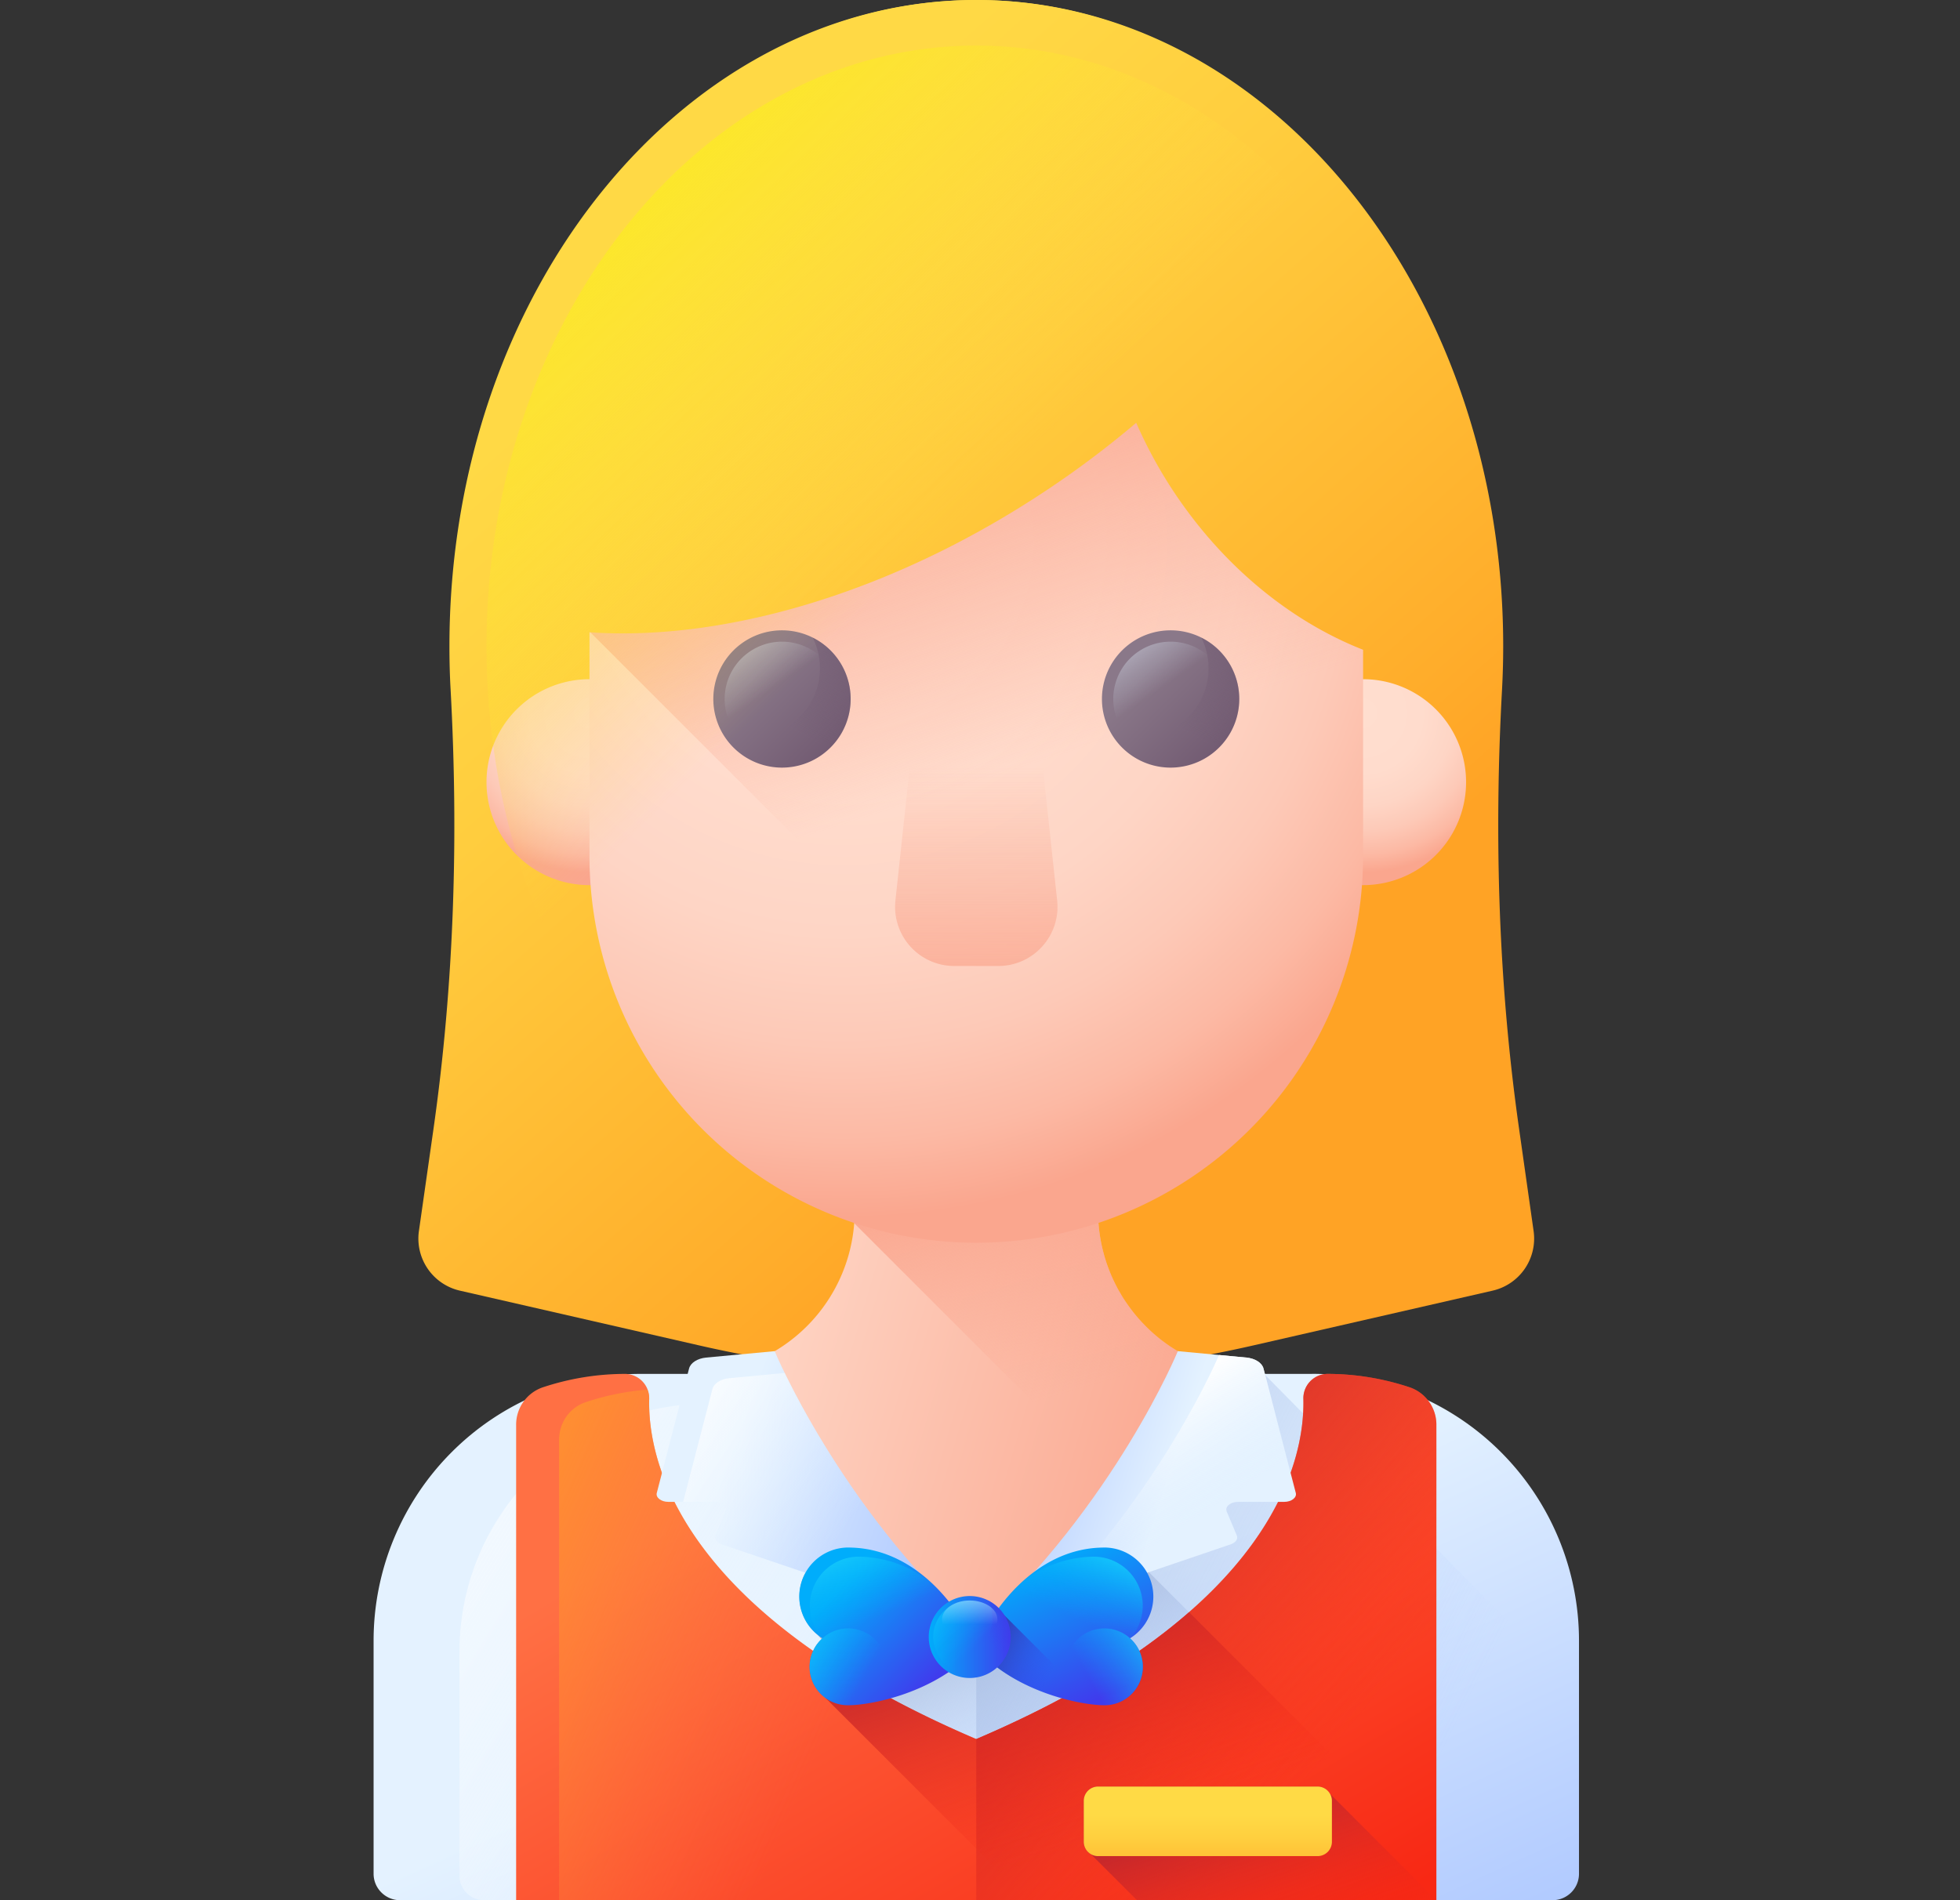
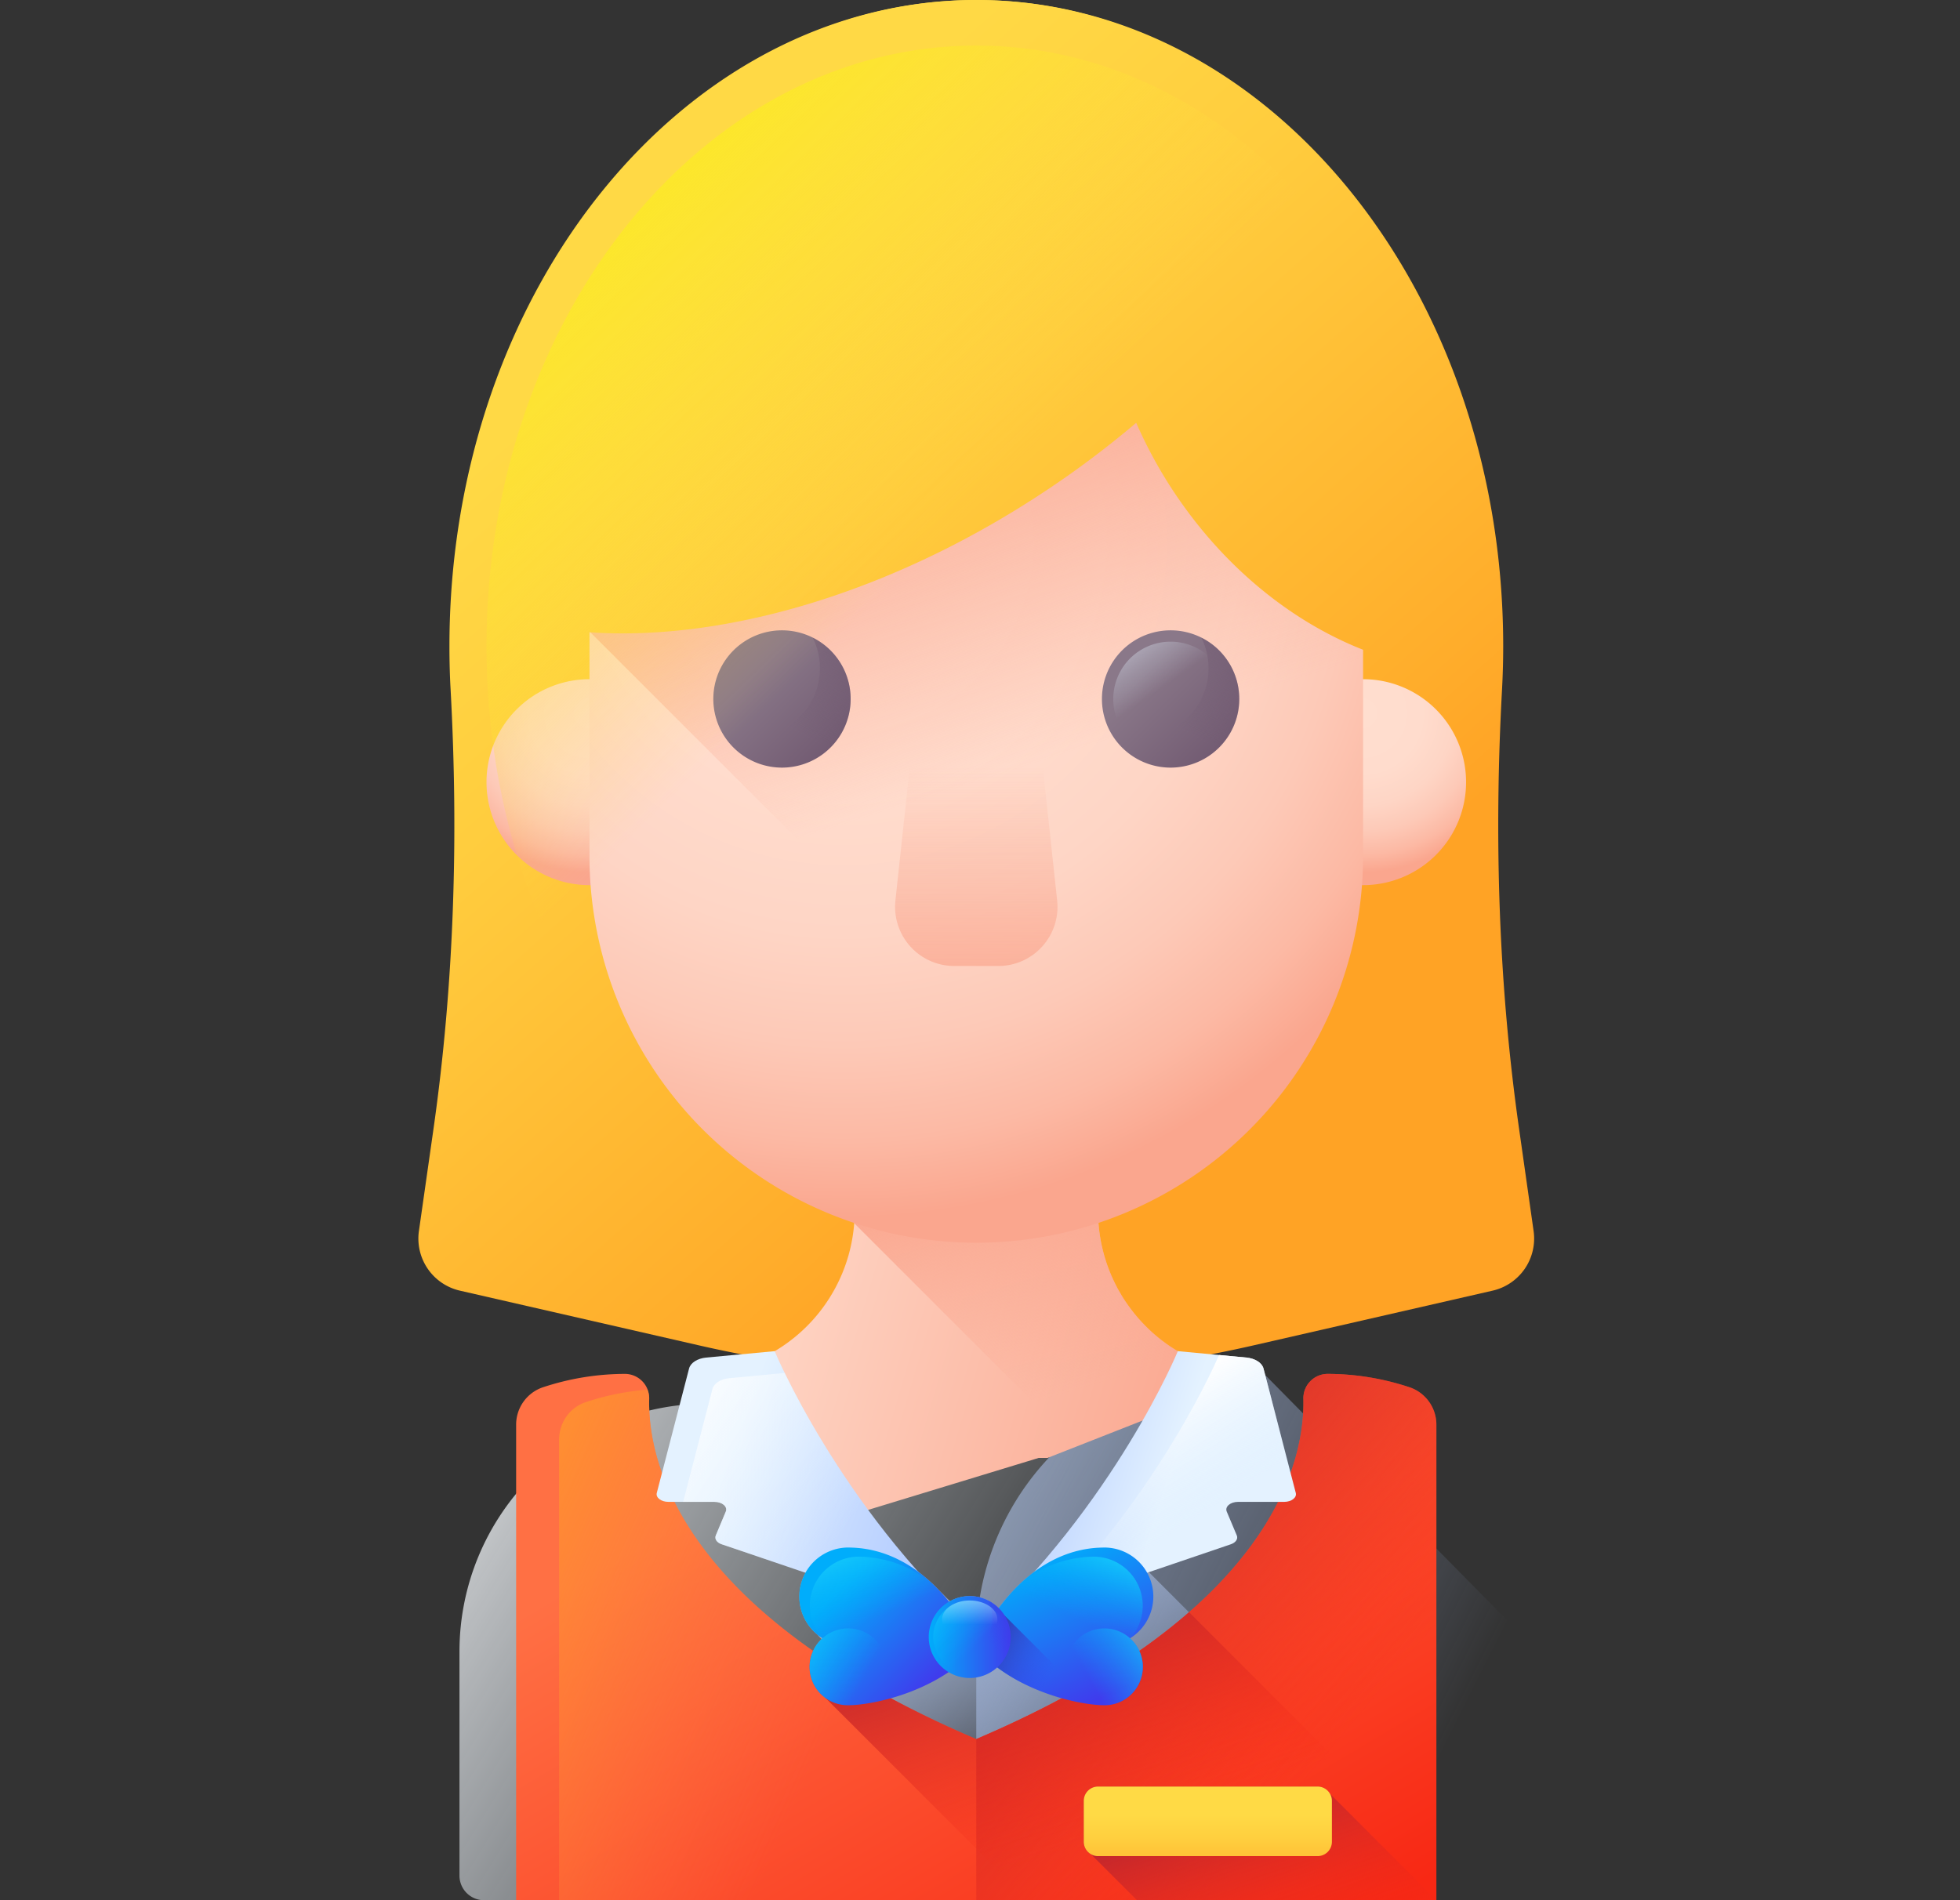
<svg xmlns="http://www.w3.org/2000/svg" width="33" height="32" fill="none">
  <rect width="100%" height="100%" fill="#333333" stroke="none" />
  <g clip-path="url(#a)">
    <path d="M25.576 19.007c-.348-2.446-.422-4.921-.287-7.389.013-.243.02-.488.02-.735C25.309 4.873 21.337 0 16.437 0c-4.899 0-8.87 4.872-8.87 10.883 0 .247.006.492.02.735.134 2.468.06 4.943-.288 7.39l-.246 1.724a.9.9 0 0 0 .69 1.003l4.032.923c3.069.702 6.256.702 9.324 0l4.032-.923a.9.9 0 0 0 .69-1.003l-.245-1.725Z" fill="url(#b)" />
    <path d="M9.925 14.906a1.734 1.734 0 1 0 0-3.468 1.734 1.734 0 0 0 0 3.468Z" fill="url(#c)" />
    <path d="M22.95 14.906a1.734 1.734 0 1 0 0-3.468 1.734 1.734 0 0 0 0 3.468Z" fill="url(#d)" />
-     <path d="M22.091 23.137H10.784a4.494 4.494 0 0 0-4.494 4.494v3.924c0 .245.2.445.445.445H26.14c.246 0 .445-.2.445-.445V27.63a4.494 4.494 0 0 0-4.494-4.494Z" fill="url(#e)" />
    <path d="M22.411 23.638H11.91a4.174 4.174 0 0 0-4.174 4.174v3.774c0 .229.185.414.413.414H26.14c.246 0 .445-.2.445-.445v-3.743a4.174 4.174 0 0 0-4.174-4.174Z" fill="url(#f)" />
    <path d="M26.585 28.513v3.041a.445.445 0 0 1-.445.446h-9.703v-4.37a4.494 4.494 0 0 1 4.494-4.494h.351l5.303 5.376Z" fill="url(#g)" />
    <path d="M19.235 26.367a.824.824 0 0 0-.687-.305c-.554.014-1.013.271-1.366.603l-.002.001-.006.006a2.893 2.893 0 0 0-.244.262l-.009.01c-.036.044-.07.088-.103.133l-.003.004-.017-.015-.016-.015a.682.682 0 0 0-.06-.047l-.007-.005a.662.662 0 0 0-.073-.043l-.006-.004a.684.684 0 0 0-.641.014l-.05-.05-.007-.006-.002-.002a2.732 2.732 0 0 0-.114-.114l-.005-.006-.002-.002-.003-.002a2.732 2.732 0 0 0-.111-.112l-.006-.006-.002-.001c-.353-.332-.812-.59-1.367-.603a.826.826 0 0 0-.562 1.466.812.812 0 0 0 .07.076c-.01.01-.022.02-.032.032l-.001.001a.666.666 0 0 0-.04.049l-.003.003a.652.652 0 0 0-.033.05l-.003.006-.001.002a.657.657 0 0 0-.026.048l-.004.01v.001a.616.616 0 0 0-.02.048l-.005.015a.625.625 0 0 0-.013.047l-.005.018a.623.623 0 0 0-.008.05l-.003.017a.65.65 0 0 0 .018.23l.004.017c.014.05.035.098.06.143l.009.014a.43.43 0 0 0 .035.052l.01.013 3.53 3.53h7.565l-5.633-5.633Z" fill="url(#h)" />
-     <path d="M21.231 23.138c0 .083-.001.165-.005.248-.046 1.206-.442 1.953-1.12 2.604l-.238.094-3.356 1.32h-.149L12.77 25.99a3.47 3.47 0 0 1-.834-1.178c-.19-.457-.291-.997-.291-1.674a2.746 2.746 0 0 0 2.745-2.745v-1.23h4.097v1.23a2.754 2.754 0 0 0 .314 1.274c.011.023.024.045.036.067l.03.05a1.412 1.412 0 0 0 .062.102 3.498 3.498 0 0 0 .144.201 2.695 2.695 0 0 0 .158.184l.029.03.032.033a2.658 2.658 0 0 0 .666.49 2.484 2.484 0 0 0 .588.228c.044.011.088.02.133.03.18.036.364.056.553.056Z" fill="url(#i)" />
+     <path d="M21.231 23.138l-.238.094-3.356 1.32h-.149L12.77 25.99a3.47 3.47 0 0 1-.834-1.178c-.19-.457-.291-.997-.291-1.674a2.746 2.746 0 0 0 2.745-2.745v-1.23h4.097v1.23a2.754 2.754 0 0 0 .314 1.274c.011.023.024.045.036.067l.03.05a1.412 1.412 0 0 0 .062.102 3.498 3.498 0 0 0 .144.201 2.695 2.695 0 0 0 .158.184l.029.03.032.033a2.658 2.658 0 0 0 .666.49 2.484 2.484 0 0 0 .588.228c.044.011.088.02.133.03.18.036.364.056.553.056Z" fill="url(#i)" />
    <path d="M21.231 23.138c0 .083-.001.165-.005.248-.046 1.206-.442 1.953-1.12 2.604l-.238.094-5.487-5.486v-.001a1.666 1.666 0 0 0 .008-.204v-1.23h4.097v1.23a2.754 2.754 0 0 0 .67 1.796c.023.028.048.055.074.082l.029.03.03.033h.002a2.658 2.658 0 0 0 .666.49 3.084 3.084 0 0 0 .206.099 2.826 2.826 0 0 0 .515.159c.18.036.364.056.553.056Z" fill="url(#j)" />
    <path d="M16.438 20.928a6.512 6.512 0 0 1-6.513-6.513V7.564a6.513 6.513 0 1 1 13.025 0v6.851a6.513 6.513 0 0 1-6.512 6.513Z" fill="url(#k)" />
    <path d="M16.438 1.051a6.513 6.513 0 0 0-6.513 6.513v3.07l9.546 9.545a6.511 6.511 0 0 0 3.48-5.764V7.564a6.513 6.513 0 0 0-6.513-6.513Z" fill="url(#l)" />
    <path d="M14.322 11.771a1.156 1.156 0 1 1-2.312 0 1.156 1.156 0 0 1 2.312 0Z" fill="url(#m)" />
-     <path d="M13.166 12.736a.965.965 0 1 0 0-1.93.965.965 0 0 0 0 1.93Z" fill="url(#n)" />
    <path d="M13.683 10.737a1.156 1.156 0 0 1-1.551 1.551 1.156 1.156 0 1 0 1.551-1.55Z" fill="url(#o)" />
    <path d="M20.865 11.771a1.156 1.156 0 1 1-2.312 0 1.156 1.156 0 0 1 2.312 0Z" fill="url(#p)" />
    <path d="M19.709 12.736a.965.965 0 1 0 0-1.93.965.965 0 0 0 0 1.93Z" fill="url(#q)" />
    <path d="M20.226 10.737a1.156 1.156 0 0 1-1.551 1.551 1.156 1.156 0 1 0 1.551-1.55Z" fill="url(#r)" />
    <path d="M16.807 16.268h-.74a.997.997 0 0 1-.991-1.104l.387-3.596h1.949l.387 3.596a.997.997 0 0 1-.992 1.104Z" fill="url(#s)" />
    <path d="M23.738 23.364c-.45-.15-.92-.227-1.393-.227a.41.41 0 0 0-.4.43c.021 1-.468 3.569-5.508 5.72-5.04-2.151-5.529-4.72-5.507-5.72a.41.41 0 0 0-.4-.43c-.473 0-.943.077-1.394.227a.664.664 0 0 0-.446.634V32h15.494v-8.002a.664.664 0 0 0-.446-.634Z" fill="url(#t)" />
    <path d="M24.184 23.998V32H9.413v-7.751c0-.145.045-.282.123-.393a.648.648 0 0 1 .323-.242 4.357 4.357 0 0 1 1.042-.212c.02.05.03.106.029.164-.021 1 .467 3.57 5.508 5.722l.083-.037c4.962-2.144 5.445-4.69 5.424-5.685a.41.41 0 0 1 .4-.428 4.4 4.4 0 0 1 1.394.227.621.621 0 0 1 .2.11.677.677 0 0 1 .245.523Z" fill="url(#u)" />
    <path d="M24.184 32v-8.002a.665.665 0 0 0-.445-.634 4.4 4.4 0 0 0-1.394-.227.41.41 0 0 0-.4.43c.021 1-.468 3.569-5.508 5.72V32h7.747Z" fill="url(#v)" />
    <path d="M13.043 22.754s1.061 2.577 3.394 4.71l-4.286-1.458c-.083-.028-.124-.09-.1-.148l.169-.403c.034-.082-.06-.163-.191-.163h-.776c-.122 0-.215-.072-.195-.15l.544-2.097c.025-.095.141-.169.287-.183l1.155-.108Z" fill="url(#w)" />
    <path d="m16.438 27.465-3.958-1.347-.33-.112c-.081-.028-.123-.09-.098-.148l.092-.22.076-.183c.034-.082-.06-.163-.191-.163h-.527l.493-1.9c.025-.096.14-.17.288-.183l.928-.088c.383.787 1.426 2.697 3.226 4.344Z" fill="url(#x)" />
    <path d="M19.831 22.754s-1.06 2.577-3.393 4.71l4.286-1.458c.082-.028.124-.09.1-.148l-.17-.403c-.033-.082.061-.163.192-.163h.776c.122 0 .215-.072.195-.15l-.544-2.097c-.025-.095-.141-.169-.288-.183l-1.154-.108Z" fill="url(#y)" />
    <path d="m21.817 25.142-.544-2.097c-.025-.095-.141-.169-.288-.183l-.46-.043c-.17.387-1.115 2.42-2.965 4.264l3.164-1.077c.083-.028.124-.09.1-.148l-.169-.403c-.034-.082.06-.163.191-.163h.776c.122 0 .215-.071.195-.15Z" fill="url(#z)" />
    <path d="M16.438 0a7.201 7.201 0 0 0-7.202 7.201v3.367c2.358.392 5.485-.388 8.363-2.298a16.148 16.148 0 0 0 1.531-1.15c.173.394.382.784.633 1.162 1.008 1.52 2.44 2.527 3.876 2.88V7.2A7.201 7.201 0 0 0 16.438 0Z" fill="url(#A)" />
    <path d="M16.438 21c4.554 0 8.246-4.53 8.246-10.117 0-5.587-3.692-10.116-8.246-10.116-4.555 0-8.247 4.529-8.247 10.116S11.883 21 16.438 21Z" fill="url(#B)" />
    <path d="M24.184 31.316 20.02 27.15c-.8.699-1.923 1.42-3.498 2.1-.027.014-.055.025-.084.037-1.128-.482-2.027-.985-2.745-1.486v.002l-.002.002a.638.638 0 0 0-.018.048l-.006.015a.688.688 0 0 0-.013.047l-.005.018a.66.66 0 0 0-.008.05l-.003.017a.65.65 0 0 0 .002.15l.003.018a.642.642 0 0 0 .013.062l.004.017a.72.72 0 0 0 .06.143l.01.014a.65.65 0 0 0 .034.052l.01.013 3.53 3.53h6.881v-.684Z" fill="url(#C)" />
    <path d="M14.326 26.062a.826.826 0 0 0-.478 1.527.645.645 0 0 0 .433 1.128c.389 0 1.488-.212 2.156-.958-.235-.615-.973-1.67-2.11-1.697Z" fill="url(#D)" />
    <path d="M16.438 27.759c-.67.746-1.768.958-2.157.958a.644.644 0 0 1-.647-.647c0-.19.082-.36.212-.478l.003-.002-.012-.008a.826.826 0 0 1 .668-1.366 1.99 1.99 0 0 1 1.19.45c.37.349.622.778.743 1.093Z" fill="url(#E)" />
    <path d="M14.28 28.717a.647.647 0 1 0 0-1.294.647.647 0 0 0 0 1.294Z" fill="url(#F)" />
    <path d="m18.548 26.062.046-.001a.826.826 0 0 1 .432 1.529.645.645 0 0 1-.432 1.127c-.389 0-1.488-.212-2.157-.958.235-.615.974-1.67 2.111-1.697Z" fill="url(#G)" />
    <path d="M16.438 27.759c.668.746 1.767.958 2.156.958a.644.644 0 0 0 .647-.647c0-.19-.082-.36-.212-.478l-.003-.002.012-.008a.826.826 0 0 0-.668-1.366 1.993 1.993 0 0 0-1.19.45c-.37.349-.622.778-.742 1.093Z" fill="url(#H)" />
    <path d="M18.594 28.717a.647.647 0 1 0 0-1.294.647.647 0 0 0 0 1.294Z" fill="url(#I)" />
    <path d="M16.51 27.835c.584.594 1.442.822 1.904.871l-1.5-1.5-.12-.096a3.124 3.124 0 0 0-.285.482v.243Z" fill="url(#J)" />
    <path d="M17.017 27.568a.69.69 0 1 1-1.38 0 .69.69 0 0 1 1.38 0Z" fill="url(#K)" />
    <path d="M16.327 28.183a.615.615 0 1 0 0-1.23.615.615 0 0 0 0 1.23Z" fill="url(#L)" />
    <path d="M16.636 26.952a.69.69 0 0 1-.925.925.69.69 0 1 0 .925-.925Z" fill="url(#M)" />
    <path d="M16.794 27.273c0 .177-.21.32-.467.32s-.466-.143-.466-.32c0-.177.209-.32.466-.32.258 0 .466.143.466.32Z" fill="url(#N)" />
    <path d="M22.392 30.207a.24.24 0 0 0-.209-.121h-3.694a.242.242 0 0 0-.242.242v.688c0 .09.05.167.121.21l.775.774h5.041l-1.792-1.793Z" fill="url(#O)" />
    <path d="M22.183 31.258h-3.694a.242.242 0 0 1-.242-.242v-.688c0-.134.108-.242.242-.242h3.694c.134 0 .242.108.242.242v.688a.242.242 0 0 1-.242.242Z" fill="url(#P)" />
  </g>
  <defs>
    <linearGradient id="b" x1="9.621" y1="6.298" x2="19.978" y2="17.901" gradientUnits="userSpaceOnUse">
      <stop stop-color="#FFD945" />
      <stop offset=".304" stop-color="#FFCD3E" />
      <stop offset=".856" stop-color="#FFAD2B" />
      <stop offset="1" stop-color="#FFA325" />
    </linearGradient>
    <linearGradient id="e" x1="15.664" y1="27.459" x2="19.15" y2="35.085" gradientUnits="userSpaceOnUse">
      <stop stop-color="#E4F2FF" />
      <stop offset="1" stop-color="#B2CBFF" />
    </linearGradient>
    <linearGradient id="f" x1="17.737" y1="29.003" x2="6.143" y2="21.868" gradientUnits="userSpaceOnUse">
      <stop stop-color="#E4F2FF" stop-opacity="0" />
      <stop offset="1" stop-color="#fff" />
    </linearGradient>
    <linearGradient id="g" x1="23.972" y1="30.143" x2="12.206" y2="24.218" gradientUnits="userSpaceOnUse">
      <stop stop-color="#B2CBFF" stop-opacity="0" />
      <stop offset="1" stop-color="#9EAFCA" />
    </linearGradient>
    <linearGradient id="h" x1="18.932" y1="29.407" x2="17.36" y2="25.964" gradientUnits="userSpaceOnUse">
      <stop stop-color="#B2CBFF" stop-opacity="0" />
      <stop offset="1" stop-color="#9EAFCA" />
    </linearGradient>
    <linearGradient id="i" x1="11.531" y1="21.547" x2="20.303" y2="24.131" gradientUnits="userSpaceOnUse">
      <stop stop-color="#FFDECF" />
      <stop offset="1" stop-color="#FAA68E" />
    </linearGradient>
    <linearGradient id="j" x1="18.245" y1="23.369" x2="17.114" y2="19.503" gradientUnits="userSpaceOnUse">
      <stop stop-color="#FAA68E" stop-opacity="0" />
      <stop offset="1" stop-color="#FAA68E" />
    </linearGradient>
    <linearGradient id="l" x1="17.773" y1="12.746" x2="15.638" y2="6.093" gradientUnits="userSpaceOnUse">
      <stop stop-color="#FAA68E" stop-opacity="0" />
      <stop offset="1" stop-color="#FAA68E" />
    </linearGradient>
    <linearGradient id="m" x1="12.733" y1="11.339" x2="14.231" y2="12.836" gradientUnits="userSpaceOnUse">
      <stop stop-color="#8A7889" />
      <stop offset="1" stop-color="#6E566E" />
    </linearGradient>
    <linearGradient id="n" x1="13.033" y1="11.579" x2="12.194" y2="10.37" gradientUnits="userSpaceOnUse">
      <stop stop-color="#BDC2D1" stop-opacity="0" />
      <stop offset=".318" stop-color="#C1C6D4" stop-opacity=".318" />
      <stop offset=".608" stop-color="#CCD0DD" stop-opacity=".608" />
      <stop offset=".886" stop-color="#DEE2EC" stop-opacity=".886" />
      <stop offset="1" stop-color="#E8ECF4" />
    </linearGradient>
    <linearGradient id="o" x1="13.206" y1="12.214" x2="14.795" y2="9.259" gradientUnits="userSpaceOnUse">
      <stop stop-color="#6E566E" stop-opacity="0" />
      <stop offset=".047" stop-color="#6E566E" stop-opacity=".047" />
      <stop offset="1" stop-color="#6E566E" />
    </linearGradient>
    <linearGradient id="p" x1="19.276" y1="11.339" x2="20.774" y2="12.836" gradientUnits="userSpaceOnUse">
      <stop stop-color="#8A7889" />
      <stop offset="1" stop-color="#6E566E" />
    </linearGradient>
    <linearGradient id="q" x1="19.576" y1="11.579" x2="18.737" y2="10.37" gradientUnits="userSpaceOnUse">
      <stop stop-color="#BDC2D1" stop-opacity="0" />
      <stop offset=".318" stop-color="#C1C6D4" stop-opacity=".318" />
      <stop offset=".608" stop-color="#CCD0DD" stop-opacity=".608" />
      <stop offset=".886" stop-color="#DEE2EC" stop-opacity=".886" />
      <stop offset="1" stop-color="#E8ECF4" />
    </linearGradient>
    <linearGradient id="r" x1="19.749" y1="12.214" x2="21.338" y2="9.259" gradientUnits="userSpaceOnUse">
      <stop stop-color="#6E566E" stop-opacity="0" />
      <stop offset=".047" stop-color="#6E566E" stop-opacity=".047" />
      <stop offset="1" stop-color="#6E566E" />
    </linearGradient>
    <linearGradient id="s" x1="16.438" y1="12.905" x2="16.438" y2="17.719" gradientUnits="userSpaceOnUse">
      <stop stop-color="#FAA68E" stop-opacity="0" />
      <stop offset="1" stop-color="#FAA68E" />
    </linearGradient>
    <linearGradient id="t" x1="14.128" y1="24.014" x2="20.065" y2="34.017" gradientUnits="userSpaceOnUse">
      <stop stop-color="#FF7044" />
      <stop offset="1" stop-color="#F82814" />
    </linearGradient>
    <linearGradient id="u" x1="14.924" y1="26.946" x2="7.604" y2="23.693" gradientUnits="userSpaceOnUse">
      <stop stop-color="#FF7044" stop-opacity="0" />
      <stop offset="1" stop-color="#FFA325" />
    </linearGradient>
    <linearGradient id="v" x1="22.383" y1="29.578" x2="17.34" y2="25.349" gradientUnits="userSpaceOnUse">
      <stop stop-color="#F82814" stop-opacity="0" />
      <stop offset="1" stop-color="#C0272D" />
    </linearGradient>
    <linearGradient id="w" x1="12.349" y1="24.289" x2="15.854" y2="25.568" gradientUnits="userSpaceOnUse">
      <stop stop-color="#E4F2FF" />
      <stop offset="1" stop-color="#B2CBFF" />
    </linearGradient>
    <linearGradient id="x" x1="14.309" y1="25.64" x2="11.224" y2="23.608" gradientUnits="userSpaceOnUse">
      <stop stop-color="#E4F2FF" stop-opacity="0" />
      <stop offset="1" stop-color="#fff" />
    </linearGradient>
    <linearGradient id="y" x1="19.514" y1="25.417" x2="17.07" y2="24.625" gradientUnits="userSpaceOnUse">
      <stop stop-color="#E4F2FF" />
      <stop offset="1" stop-color="#B2CBFF" />
    </linearGradient>
    <linearGradient id="z" x1="19.861" y1="25.747" x2="18.741" y2="24.008" gradientUnits="userSpaceOnUse">
      <stop stop-color="#E4F2FF" stop-opacity="0" />
      <stop offset="1" stop-color="#fff" />
    </linearGradient>
    <linearGradient id="A" x1="12.813" y1="3.45" x2="23.169" y2="15.053" gradientUnits="userSpaceOnUse">
      <stop stop-color="#FFD945" />
      <stop offset=".304" stop-color="#FFCD3E" />
      <stop offset=".856" stop-color="#FFAD2B" />
      <stop offset="1" stop-color="#FFA325" />
    </linearGradient>
    <linearGradient id="B" x1="15.242" y1="9.645" x2="8.992" y2="3.167" gradientUnits="userSpaceOnUse">
      <stop stop-color="#FFD945" stop-opacity="0" />
      <stop offset="1" stop-color="#FBED21" />
    </linearGradient>
    <linearGradient id="C" x1="19.252" y1="30.734" x2="17.869" y2="26.749" gradientUnits="userSpaceOnUse">
      <stop stop-color="#F82814" stop-opacity="0" />
      <stop offset="1" stop-color="#C0272D" />
    </linearGradient>
    <linearGradient id="D" x1="14.016" y1="26.853" x2="15.583" y2="28.419" gradientUnits="userSpaceOnUse">
      <stop stop-color="#00ADFB" />
      <stop offset="1" stop-color="#3F3CED" />
    </linearGradient>
    <linearGradient id="E" x1="14.725" y1="27.272" x2="14.195" y2="26.065" gradientUnits="userSpaceOnUse">
      <stop stop-color="#00ADFB" stop-opacity="0" />
      <stop offset=".341" stop-color="#04B3FB" stop-opacity=".341" />
      <stop offset=".801" stop-color="#11C4FB" stop-opacity=".801" />
      <stop offset="1" stop-color="#18CEFB" />
    </linearGradient>
    <linearGradient id="F" x1="14.567" y1="28.229" x2="13.283" y2="27.514" gradientUnits="userSpaceOnUse">
      <stop stop-color="#00ADFB" stop-opacity="0" />
      <stop offset=".582" stop-color="#0DBFFB" stop-opacity=".582" />
      <stop offset="1" stop-color="#18CEFB" />
    </linearGradient>
    <linearGradient id="G" x1="17.456" y1="26.253" x2="18.58" y2="28.571" gradientUnits="userSpaceOnUse">
      <stop stop-color="#00ADFB" />
      <stop offset="1" stop-color="#3F3CED" />
    </linearGradient>
    <linearGradient id="H" x1="18.15" y1="27.272" x2="18.68" y2="26.065" gradientUnits="userSpaceOnUse">
      <stop stop-color="#00ADFB" stop-opacity="0" />
      <stop offset=".341" stop-color="#04B3FB" stop-opacity=".341" />
      <stop offset=".801" stop-color="#11C4FB" stop-opacity=".801" />
      <stop offset="1" stop-color="#18CEFB" />
    </linearGradient>
    <linearGradient id="I" x1="18.308" y1="28.229" x2="19.592" y2="27.514" gradientUnits="userSpaceOnUse">
      <stop stop-color="#00ADFB" stop-opacity="0" />
      <stop offset=".582" stop-color="#0DBFFB" stop-opacity=".582" />
      <stop offset="1" stop-color="#18CEFB" />
    </linearGradient>
    <linearGradient id="J" x1="17.728" y1="28.128" x2="16.785" y2="27.605" gradientUnits="userSpaceOnUse">
      <stop stop-color="#3F3CED" stop-opacity="0" />
      <stop offset="1" stop-color="#2F43BB" />
    </linearGradient>
    <linearGradient id="K" x1="15.638" y1="27.568" x2="17.017" y2="27.568" gradientUnits="userSpaceOnUse">
      <stop stop-color="#00ADFB" />
      <stop offset="1" stop-color="#3F3CED" />
    </linearGradient>
    <linearGradient id="L" x1="16.447" y1="27.688" x2="15.623" y2="26.863" gradientUnits="userSpaceOnUse">
      <stop stop-color="#00ADFB" stop-opacity="0" />
      <stop offset=".341" stop-color="#04B3FB" stop-opacity=".341" />
      <stop offset=".801" stop-color="#11C4FB" stop-opacity=".801" />
      <stop offset="1" stop-color="#18CEFB" />
    </linearGradient>
    <linearGradient id="M" x1="16.62" y1="27.594" x2="17.904" y2="26.507" gradientUnits="userSpaceOnUse">
      <stop stop-color="#3F3CED" stop-opacity="0" />
      <stop offset="1" stop-color="#2F43BB" />
    </linearGradient>
    <linearGradient id="N" x1="16.327" y1="27.356" x2="16.327" y2="26.3" gradientUnits="userSpaceOnUse">
      <stop stop-color="#fff" stop-opacity="0" />
      <stop offset="1" stop-color="#fff" />
    </linearGradient>
    <linearGradient id="O" x1="21.786" y1="33.206" x2="20.814" y2="30.346" gradientUnits="userSpaceOnUse">
      <stop stop-color="#F92814" stop-opacity="0" />
      <stop offset="1" stop-color="#C1272D" />
    </linearGradient>
    <linearGradient id="P" x1="20.336" y1="30.571" x2="20.336" y2="31.919" gradientUnits="userSpaceOnUse">
      <stop stop-color="#FFDA45" />
      <stop offset=".304" stop-color="#FFCE3E" />
      <stop offset=".856" stop-color="#FFAE2B" />
      <stop offset="1" stop-color="#FFA425" />
    </linearGradient>
    <radialGradient id="c" cx="0" cy="0" r="1" gradientUnits="userSpaceOnUse" gradientTransform="translate(9.913 12.012) scale(2.677)">
      <stop stop-color="#FFDECF" />
      <stop offset=".375" stop-color="#FFDCCD" />
      <stop offset=".581" stop-color="#FED5C5" />
      <stop offset=".745" stop-color="#FDC9B7" />
      <stop offset=".887" stop-color="#FCB9A4" />
      <stop offset="1" stop-color="#FAA68E" />
    </radialGradient>
    <radialGradient id="d" cx="0" cy="0" r="1" gradientUnits="userSpaceOnUse" gradientTransform="translate(22.938 12.012) scale(2.677)">
      <stop stop-color="#FFDECF" />
      <stop offset=".375" stop-color="#FFDCCD" />
      <stop offset=".581" stop-color="#FED5C5" />
      <stop offset=".745" stop-color="#FDC9B7" />
      <stop offset=".887" stop-color="#FCB9A4" />
      <stop offset="1" stop-color="#FAA68E" />
    </radialGradient>
    <radialGradient id="k" cx="0" cy="0" r="1" gradientUnits="userSpaceOnUse" gradientTransform="translate(14.199 9.124) scale(11.408)">
      <stop stop-color="#FFDECF" />
      <stop offset=".375" stop-color="#FFDCCD" />
      <stop offset=".581" stop-color="#FED5C5" />
      <stop offset=".745" stop-color="#FDC9B7" />
      <stop offset=".887" stop-color="#FCB9A4" />
      <stop offset="1" stop-color="#FAA68E" />
    </radialGradient>
    <clipPath id="a">
      <path fill="#fff" transform="translate(.438)" d="M0 0h32v32H0z" />
    </clipPath>
  </defs>
</svg>